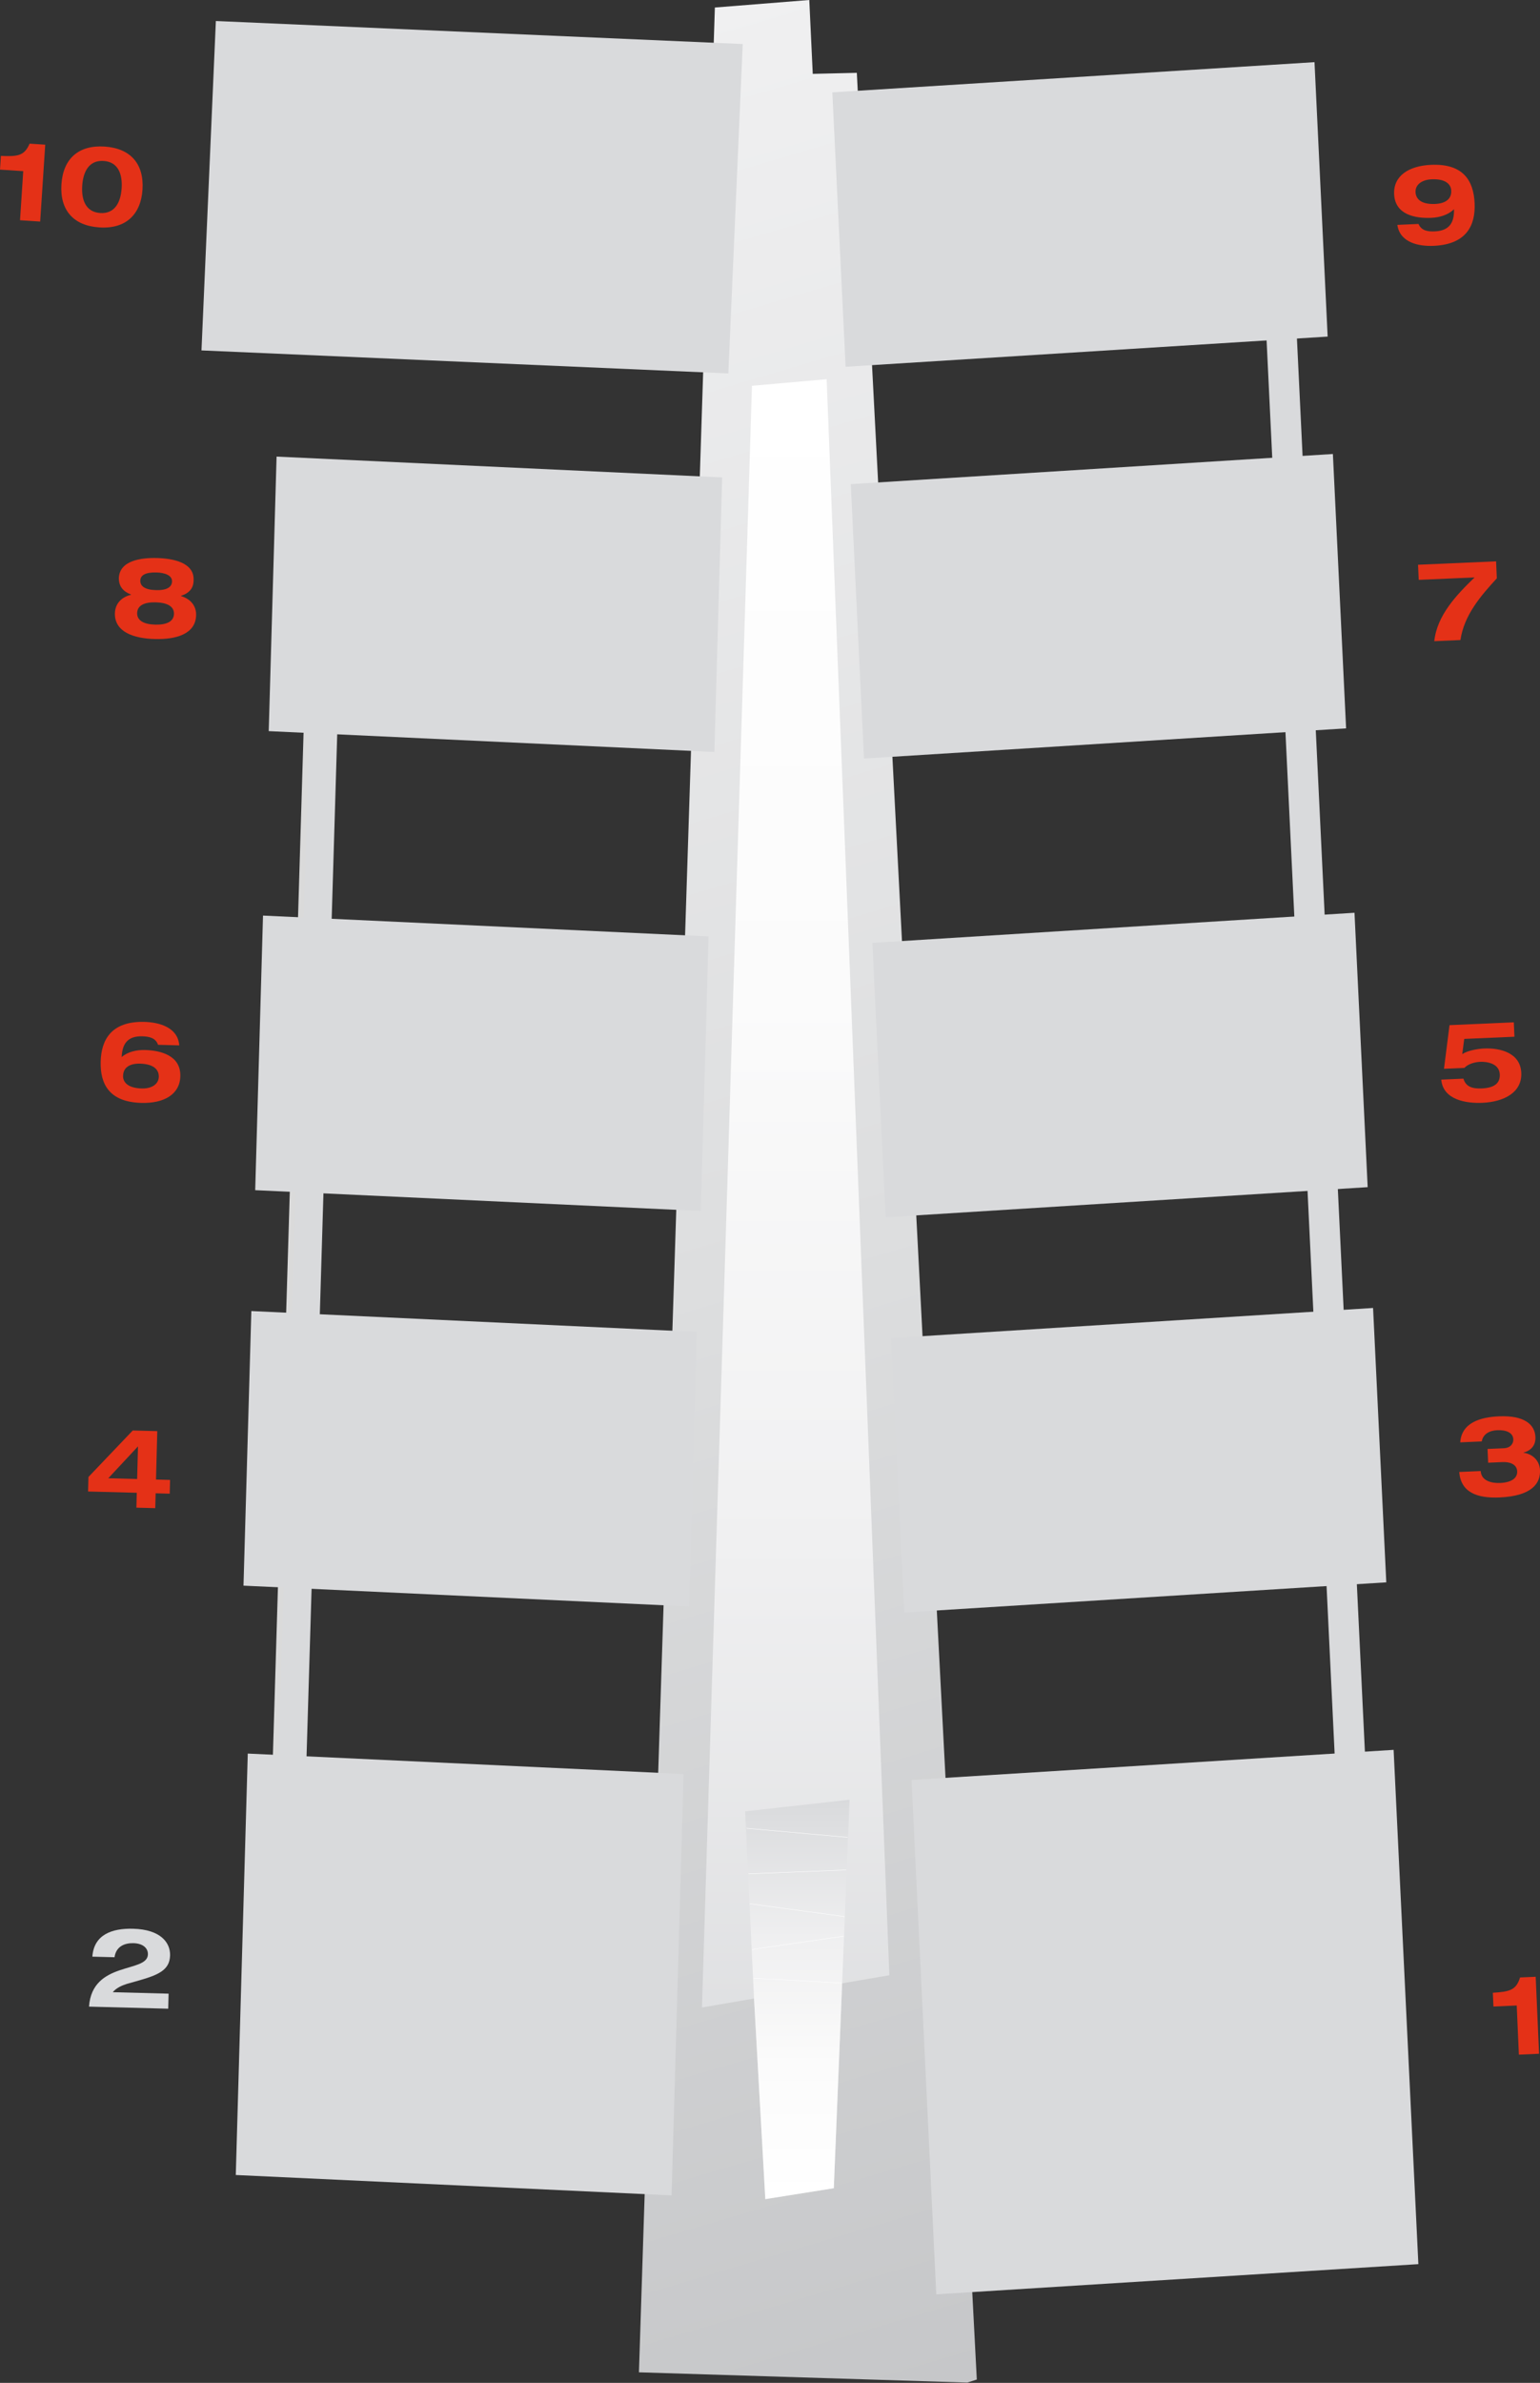
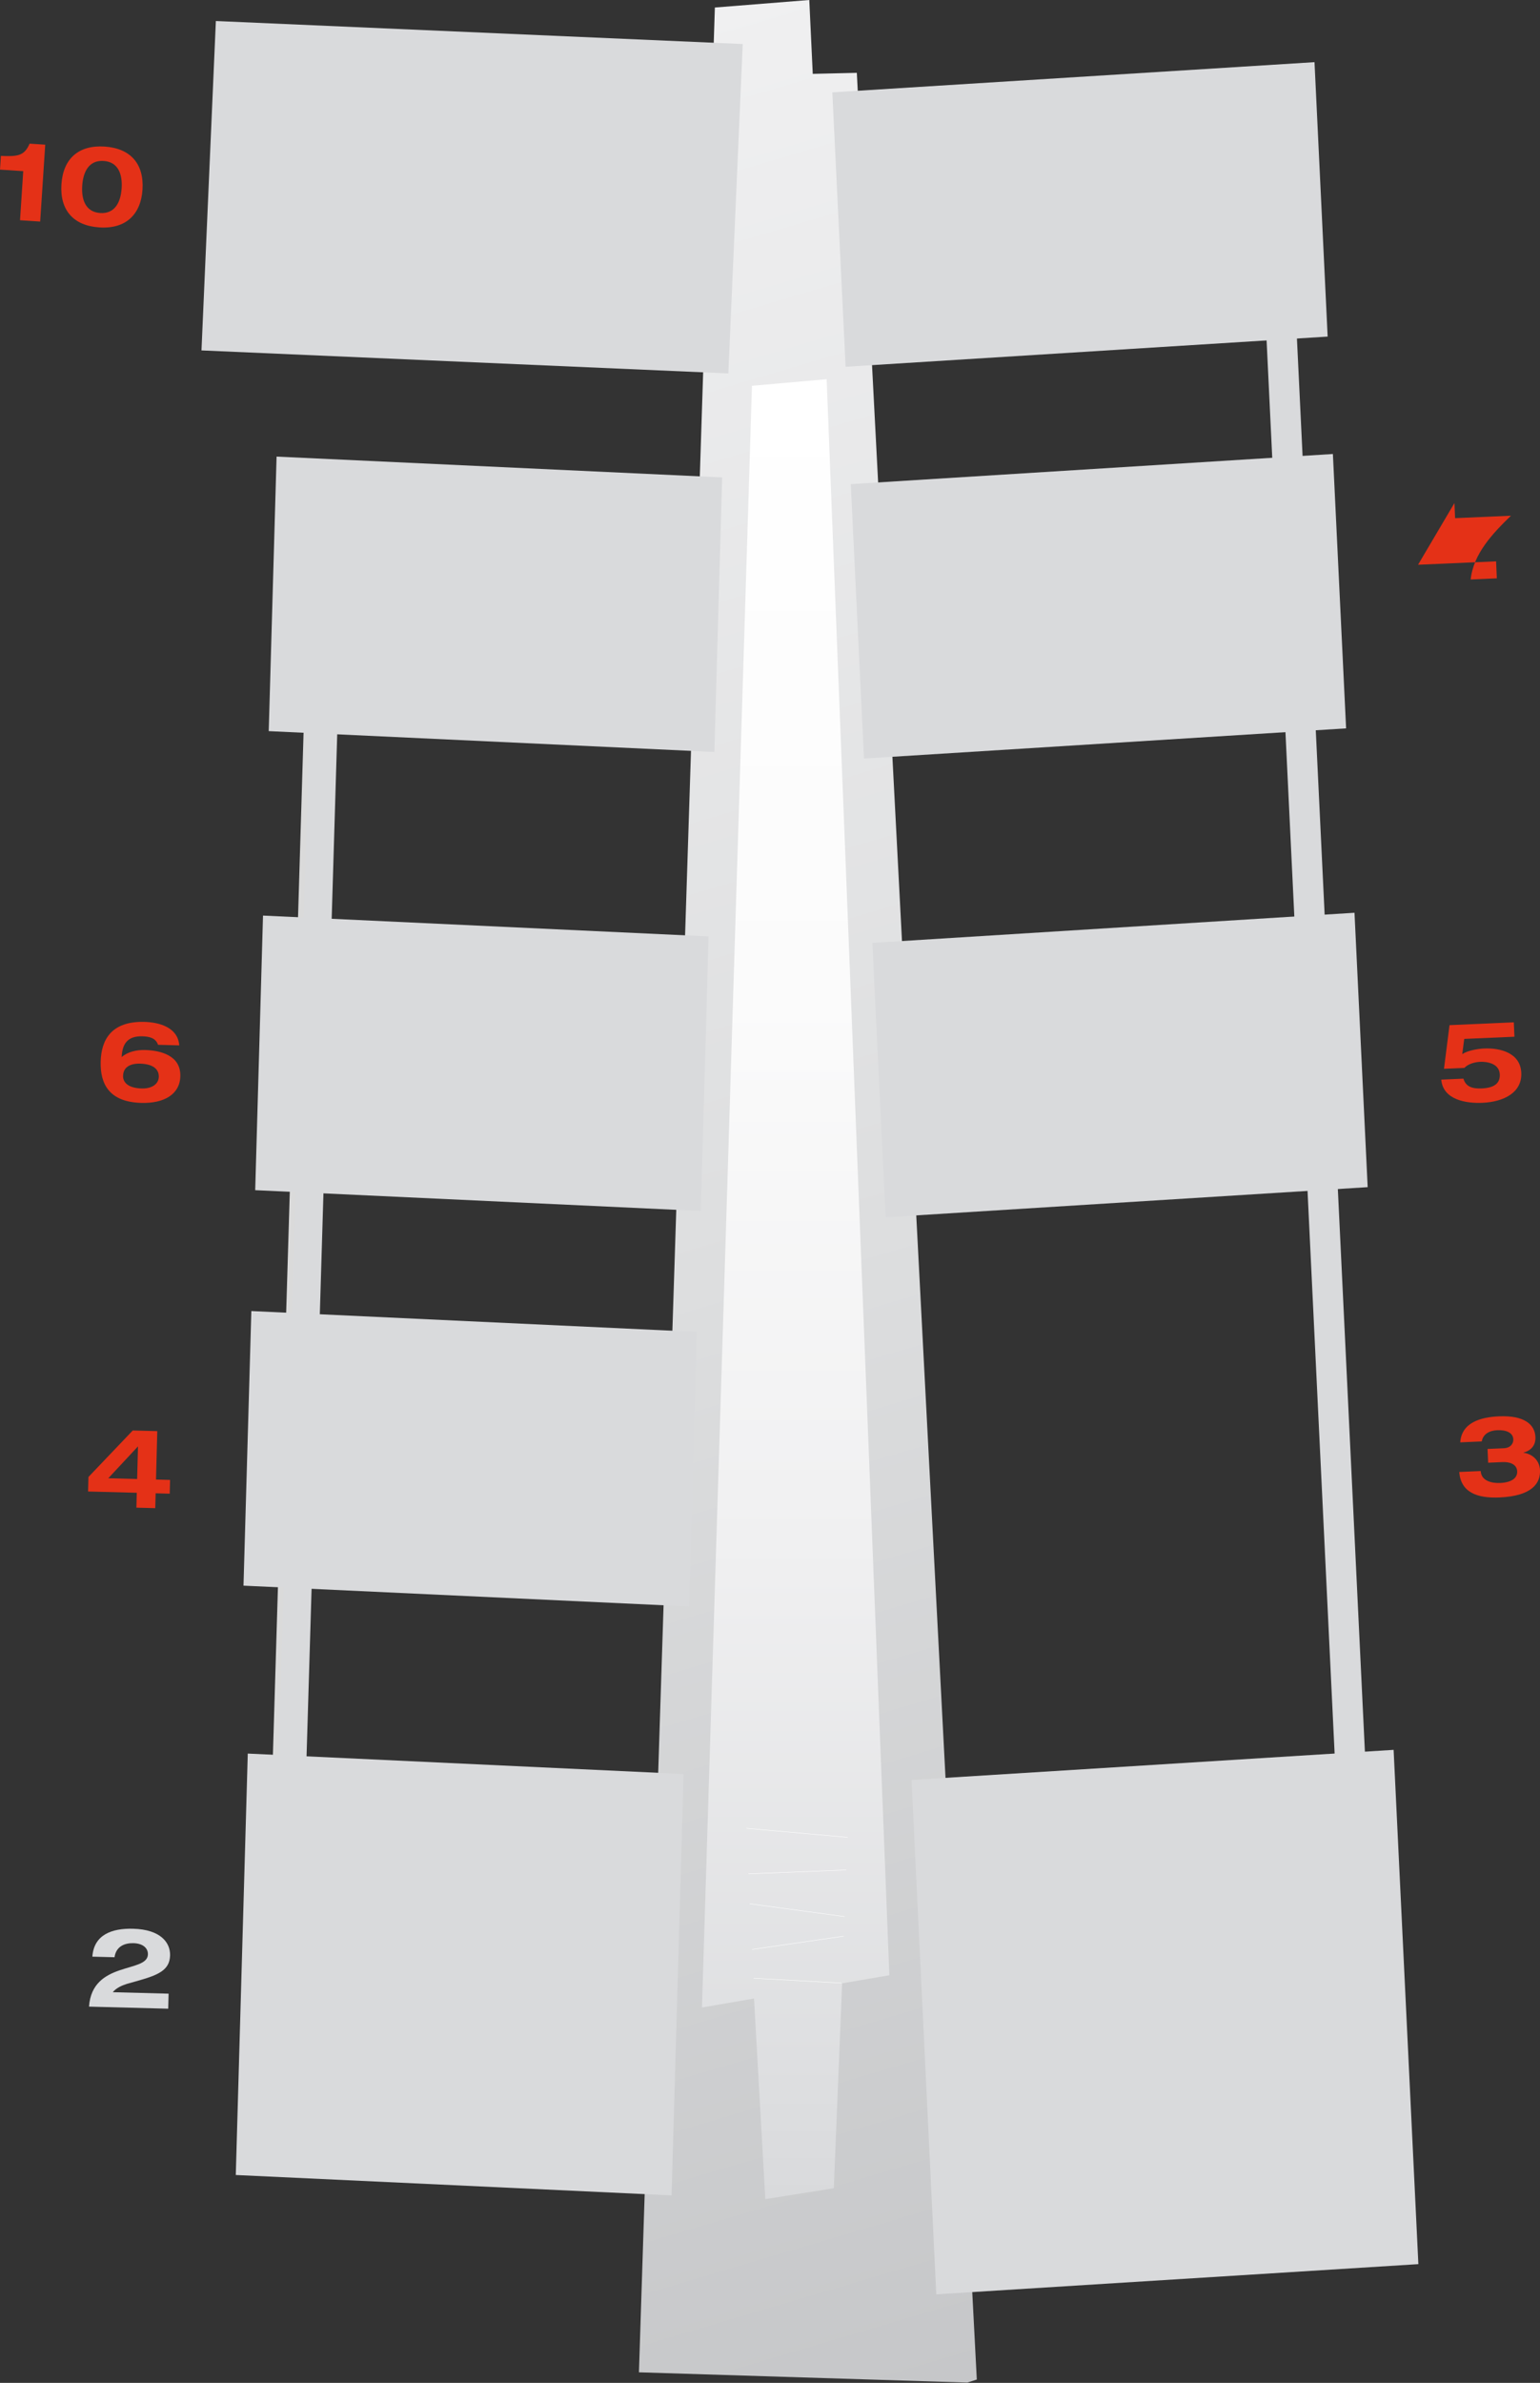
<svg xmlns="http://www.w3.org/2000/svg" xmlns:xlink="http://www.w3.org/1999/xlink" id="Ebene_2" data-name="Ebene 2" viewBox="0 0 479.08 741">
  <rect x="0" y="0" width="479.08" height="741" fill="#333333" stroke="none" />
  <defs>
    <style>
      .cls-1, .cls-2 {
        fill: none;
      }

      .cls-3 {
        fill: #d9dadc;
      }

      .cls-4 {
        fill: url(#Unbenannter_Verlauf_6);
      }

      .cls-2 {
        stroke: #fff;
        stroke-linecap: round;
        stroke-width: .13px;
      }

      .cls-5 {
        fill: url(#Neues_Verlaufsfeld_1-2);
      }

      .cls-6 {
        fill: url(#Neues_Verlaufsfeld_1);
      }

      .cls-7 {
        fill: #dadada;
      }

      .cls-8 {
        fill: #e43117;
      }

      .cls-9 {
        clip-path: url(#clippath);
      }
    </style>
    <clipPath id="clippath">
      <polygon class="cls-1" points="303.93 741 266.55 22.65 252.84 22.97 251.76 0 222.39 2.34 198.77 737.72 303.93 741" />
    </clipPath>
    <linearGradient id="Unbenannter_Verlauf_6" data-name="Unbenannter Verlauf 6" x1="-662.65" y1="631.49" x2="-659.09" y2="631.49" gradientTransform="translate(203137.66 -368484.4) rotate(-95.87) scale(451.12 -379.33) skewX(-9.49)" gradientUnits="userSpaceOnUse">
      <stop offset="0" stop-color="#c5c6c8" />
      <stop offset=".23" stop-color="#dddedf" />
      <stop offset=".47" stop-color="#f0f0f1" />
      <stop offset=".72" stop-color="#fbfbfb" />
      <stop offset="1" stop-color="#fff" />
    </linearGradient>
    <linearGradient id="Neues_Verlaufsfeld_1" data-name="Neues Verlaufsfeld 1" x1="-975.73" y1="19.14" x2="-975.73" y2="585.08" gradientTransform="translate(-728.22 703) rotate(-180)" gradientUnits="userSpaceOnUse">
      <stop offset="0" stop-color="#d9dadc" />
      <stop offset=".06" stop-color="#dddee0" />
      <stop offset=".36" stop-color="#f0f0f1" />
      <stop offset=".66" stop-color="#fbfbfb" />
      <stop offset="1" stop-color="#fff" />
    </linearGradient>
    <linearGradient id="Neues_Verlaufsfeld_1-2" data-name="Neues Verlaufsfeld 1" x1="-976.26" y1="143.34" x2="-976.26" y2="19.14" xlink:href="#Neues_Verlaufsfeld_1" />
  </defs>
  <g id="Ebene_1-2" data-name="Ebene 1">
    <polygon class="cls-7" points="83.05 607.33 96.62 155.12 105.3 155.53 91.73 607.71 83.05 607.33" />
    <g class="cls-9">
      <polygon class="cls-4" points="201.99 772.39 127.18 20.46 300.7 -34.76 375.51 717.17 201.99 772.39" />
    </g>
    <polygon class="cls-6" points="233.93 119.97 257.16 117.92 276.67 614.24 261.98 616.76 259.39 680.47 238.08 683.86 234.57 621.48 218.37 624.27 233.93 119.97" />
-     <polygon class="cls-5" points="231.8 563.27 234.57 621.48 238.08 683.86 259.39 680.47 261.98 616.76 264.29 559.66 231.8 563.27" />
    <polygon class="cls-3" points="416.08 563.82 393.33 91.4 402.77 90.85 425.5 563.23 416.08 563.82" />
    <polygon class="cls-3" points="84.83 607.65 98.4 155.44 107.08 155.85 93.51 608.03 84.83 607.65" />
    <g>
      <line class="cls-2" x1="263.66" y1="571.36" x2="232.27" y2="568.55" />
      <line class="cls-2" x1="263.21" y1="581.5" x2="232.89" y2="582.71" />
      <line class="cls-2" x1="262.72" y1="596" x2="233.26" y2="592.02" />
      <line class="cls-2" x1="234.02" y1="606.21" x2="262.44" y2="602.1" />
      <line class="cls-2" x1="261.73" y1="616.66" x2="234.47" y2="615.17" />
    </g>
    <polygon class="cls-3" points="268.78 235.89 264.67 150.55 414.65 141.18 418.76 226.5 268.78 235.89" />
    <polygon class="cls-3" points="275.51 378.54 271.39 293.21 421.37 283.84 425.47 369.17 275.51 378.54" />
-     <polygon class="cls-3" points="281.29 501.44 277.18 416.12 427.15 406.74 431.26 492.06 281.29 501.44" />
    <polygon class="cls-3" points="291.27 713.47 283.57 553.52 433.54 544.15 441.24 704.08 291.27 713.47" />
    <polygon class="cls-3" points="263.06 114.06 258.93 28.72 408.93 19.33 413.02 104.67 263.06 114.06" />
    <polygon class="cls-3" points="83.6 227.36 86.04 141.99 224.66 148.46 222.23 233.84 83.6 227.36" />
    <polygon class="cls-3" points="79.39 370.11 81.82 284.72 220.44 291.2 218 376.58 79.39 370.11" />
    <polygon class="cls-3" points="75.75 493.09 78.19 407.7 216.8 414.18 214.36 499.56 75.75 493.09" />
    <polygon class="cls-3" points="73.35 676.36 77.08 545.31 212.66 551.66 208.92 682.7 73.35 676.36" />
    <path class="cls-3" d="M52.45,619.96l-.12,4.69-24.64-.65c1-14.34,18.16-10.33,18.32-16.23.06-2-1.6-3.43-4.5-3.5-2.69-.07-5.41.96-5.88,4.37l-6.9-.18c.49-6.86,6.1-8.85,12.66-8.68,8.7.23,11.62,4.42,11.52,8.28-.12,4.76-3.89,6.18-10.54,8.05l-2.82.79c-1.5.48-3.35,1.23-4.46,2.61l17.36.46Z" />
    <path class="cls-8" d="M42.55,464.21l-15.15-.4.12-4.52,13.78-14.45,7.63.2-.4,15.05,4.38.12-.11,4.28-4.38-.12-.12,4.62-5.87-.15.12-4.63ZM42.93,449.78l-9.24,9.91,8.97.24.27-10.15Z" />
    <path class="cls-8" d="M49.17,324.91c-.77-2.23-2.87-2.59-4.9-2.65-4.56-.12-6.25,2.32-6.42,6.46,1.8-1.61,4.58-2.26,7.21-2.2,5.04.13,11.21,1.75,11.04,8.17-.15,5.66-5.13,8.47-12.1,8.28-9.97-.26-12.87-5.8-12.68-12.87.18-6.62,3.2-12.59,13.62-12.32,4.66.12,10.42,1.73,10.82,7.3l-6.59-.18ZM38.28,334.53c-.05,1.87,1.31,3.83,5.84,3.95,2.97.08,5.21-1.25,5.28-3.63.04-1.76-1-3.93-5.76-4.09-3.42-.09-5.28,1.28-5.35,3.76" />
-     <path class="cls-8" d="M35.75,190.67c.08-2.97,2.07-5.02,5.02-5.71v-.07c-2.49-.96-3.8-2.55-3.8-5.11.21-5.52,7.01-6.38,11.87-6.25,4.87.13,11.6,1.34,11.39,6.86,0,2.55-1.38,4.07-3.93,4.9v.07c2.91.84,4.79,2.99,4.71,5.96-.16,5.9-6.31,7.57-12.84,7.4-6.52-.17-12.58-2.16-12.43-8.06M42.66,190.6c-.07,2.45,2.22,3.55,5.6,3.64,3.45.09,5.79-.88,5.86-3.33.06-2.42-2.22-3.51-5.67-3.6-3.38-.09-5.72.88-5.78,3.3M53.52,180.81c.05-2-2.48-2.73-4.83-2.79-3.49-.09-4.99.87-5.04,2.53-.04,1.69,1.37,2.87,4.89,2.96,3.69.1,4.93-1.15,4.98-2.7" />
-     <path class="cls-8" d="M471.84,623.65l-7.24.32-.19-4.28c5.31-.33,7.25-.84,8.47-4.76l4.86-.21,1.05,23.94-6.28.28-.67-15.28Z" />
    <path class="cls-8" d="M462.75,450.58l5.07-.22c2.17-.09,3.01-1.55,2.96-2.75-.09-2.11-2.2-2.98-5.03-2.86-2.42.11-4.4,1.23-4.79,3.49l-6.69.29c.42-6.14,6.29-7.84,12.02-8.09,7.9-.35,11.2,2.52,11.37,6.45.11,2.48-1.3,4.21-3.69,4.79v.07c2.99.46,4.99,2.58,5.11,5.44.17,3.9-2.27,8.01-12.55,8.47-7.24.32-12.06-1.68-12.58-7.92l6.69-.29c.17,3.1,3.45,3.82,6.04,3.71,3.48-.15,5.4-1.48,5.3-3.62-.1-2.31-2.48-2.97-4.55-2.88l-4.48.2-.19-4.28Z" />
    <path class="cls-8" d="M450.93,318.79l20-.88.2,4.48-15.62.68-.62,4.73c1.64-1.11,4.87-1.67,6.77-1.75,5.11-.22,11.33,1.37,11.6,7.58.27,6.14-5.48,9.02-12.07,9.31-5.11.23-12.27-.91-12.83-7.21l6.9-.3c.73,2.53,2.8,3.16,5.66,3.04,3.96-.17,5.77-1.6,5.65-4.36-.15-3.45-4.04-4-6.08-3.91-1.66.07-3.74.61-4.93,1.88l-6.35.28,1.72-13.55Z" />
-     <path class="cls-8" d="M441.14,175.62l24.28-1.06.23,5.28c-4.98,5.43-10.18,11.4-11.32,19.19l-8.14.36c.85-8.06,6.93-14.4,12.54-19.83l-17.38.76-.21-4.69Z" />
-     <path class="cls-8" d="M441.29,69.65c.92,2.17,3.04,2.39,5.08,2.3,4.55-.2,6.07-2.75,5.95-6.9-1.69,1.73-4.41,2.58-7.03,2.69-5.04.22-11.31-.96-11.59-7.37-.25-5.66,4.52-8.8,11.49-9.11,9.97-.44,13.24,4.88,13.55,11.95.29,6.62-2.31,12.78-12.73,13.24-4.66.21-10.51-.99-11.31-6.52l6.59-.29ZM451.47,59.29c-.08-1.86-1.58-3.73-6.1-3.53-2.97.13-5.11,1.61-5.01,3.99.08,1.76,1.28,3.85,6.04,3.68,3.41-.15,5.18-1.64,5.07-4.13" />
+     <path class="cls-8" d="M441.14,175.62l24.28-1.06.23,5.28l-8.14.36c.85-8.06,6.93-14.4,12.54-19.83l-17.38.76-.21-4.69Z" />
    <rect class="cls-3" x="95.61" y="-20.69" width="102.53" height="164.06" transform="translate(79.18 205.39) rotate(-87.5)" />
    <g>
      <path class="cls-8" d="M7.23,53.22l-7.23-.47.28-4.27c5.31.24,7.3-.04,8.93-3.81l4.86.32-1.57,23.91-6.27-.41,1-15.26Z" />
      <path class="cls-8" d="M32.54,45.58c8.06.53,12.31,5.37,11.79,13.4-.5,7.54-5.03,12.3-13.43,11.74-8.06-.53-12.31-5.37-11.79-13.4.53-8.03,5.38-12.27,13.43-11.74M31.18,66.24c4.58.3,6.38-3.39,6.66-7.69.29-4.3-1.02-8.2-5.6-8.5-4.58-.3-6.38,3.39-6.66,7.69-.29,4.31,1.02,8.2,5.6,8.5" />
    </g>
  </g>
</svg>